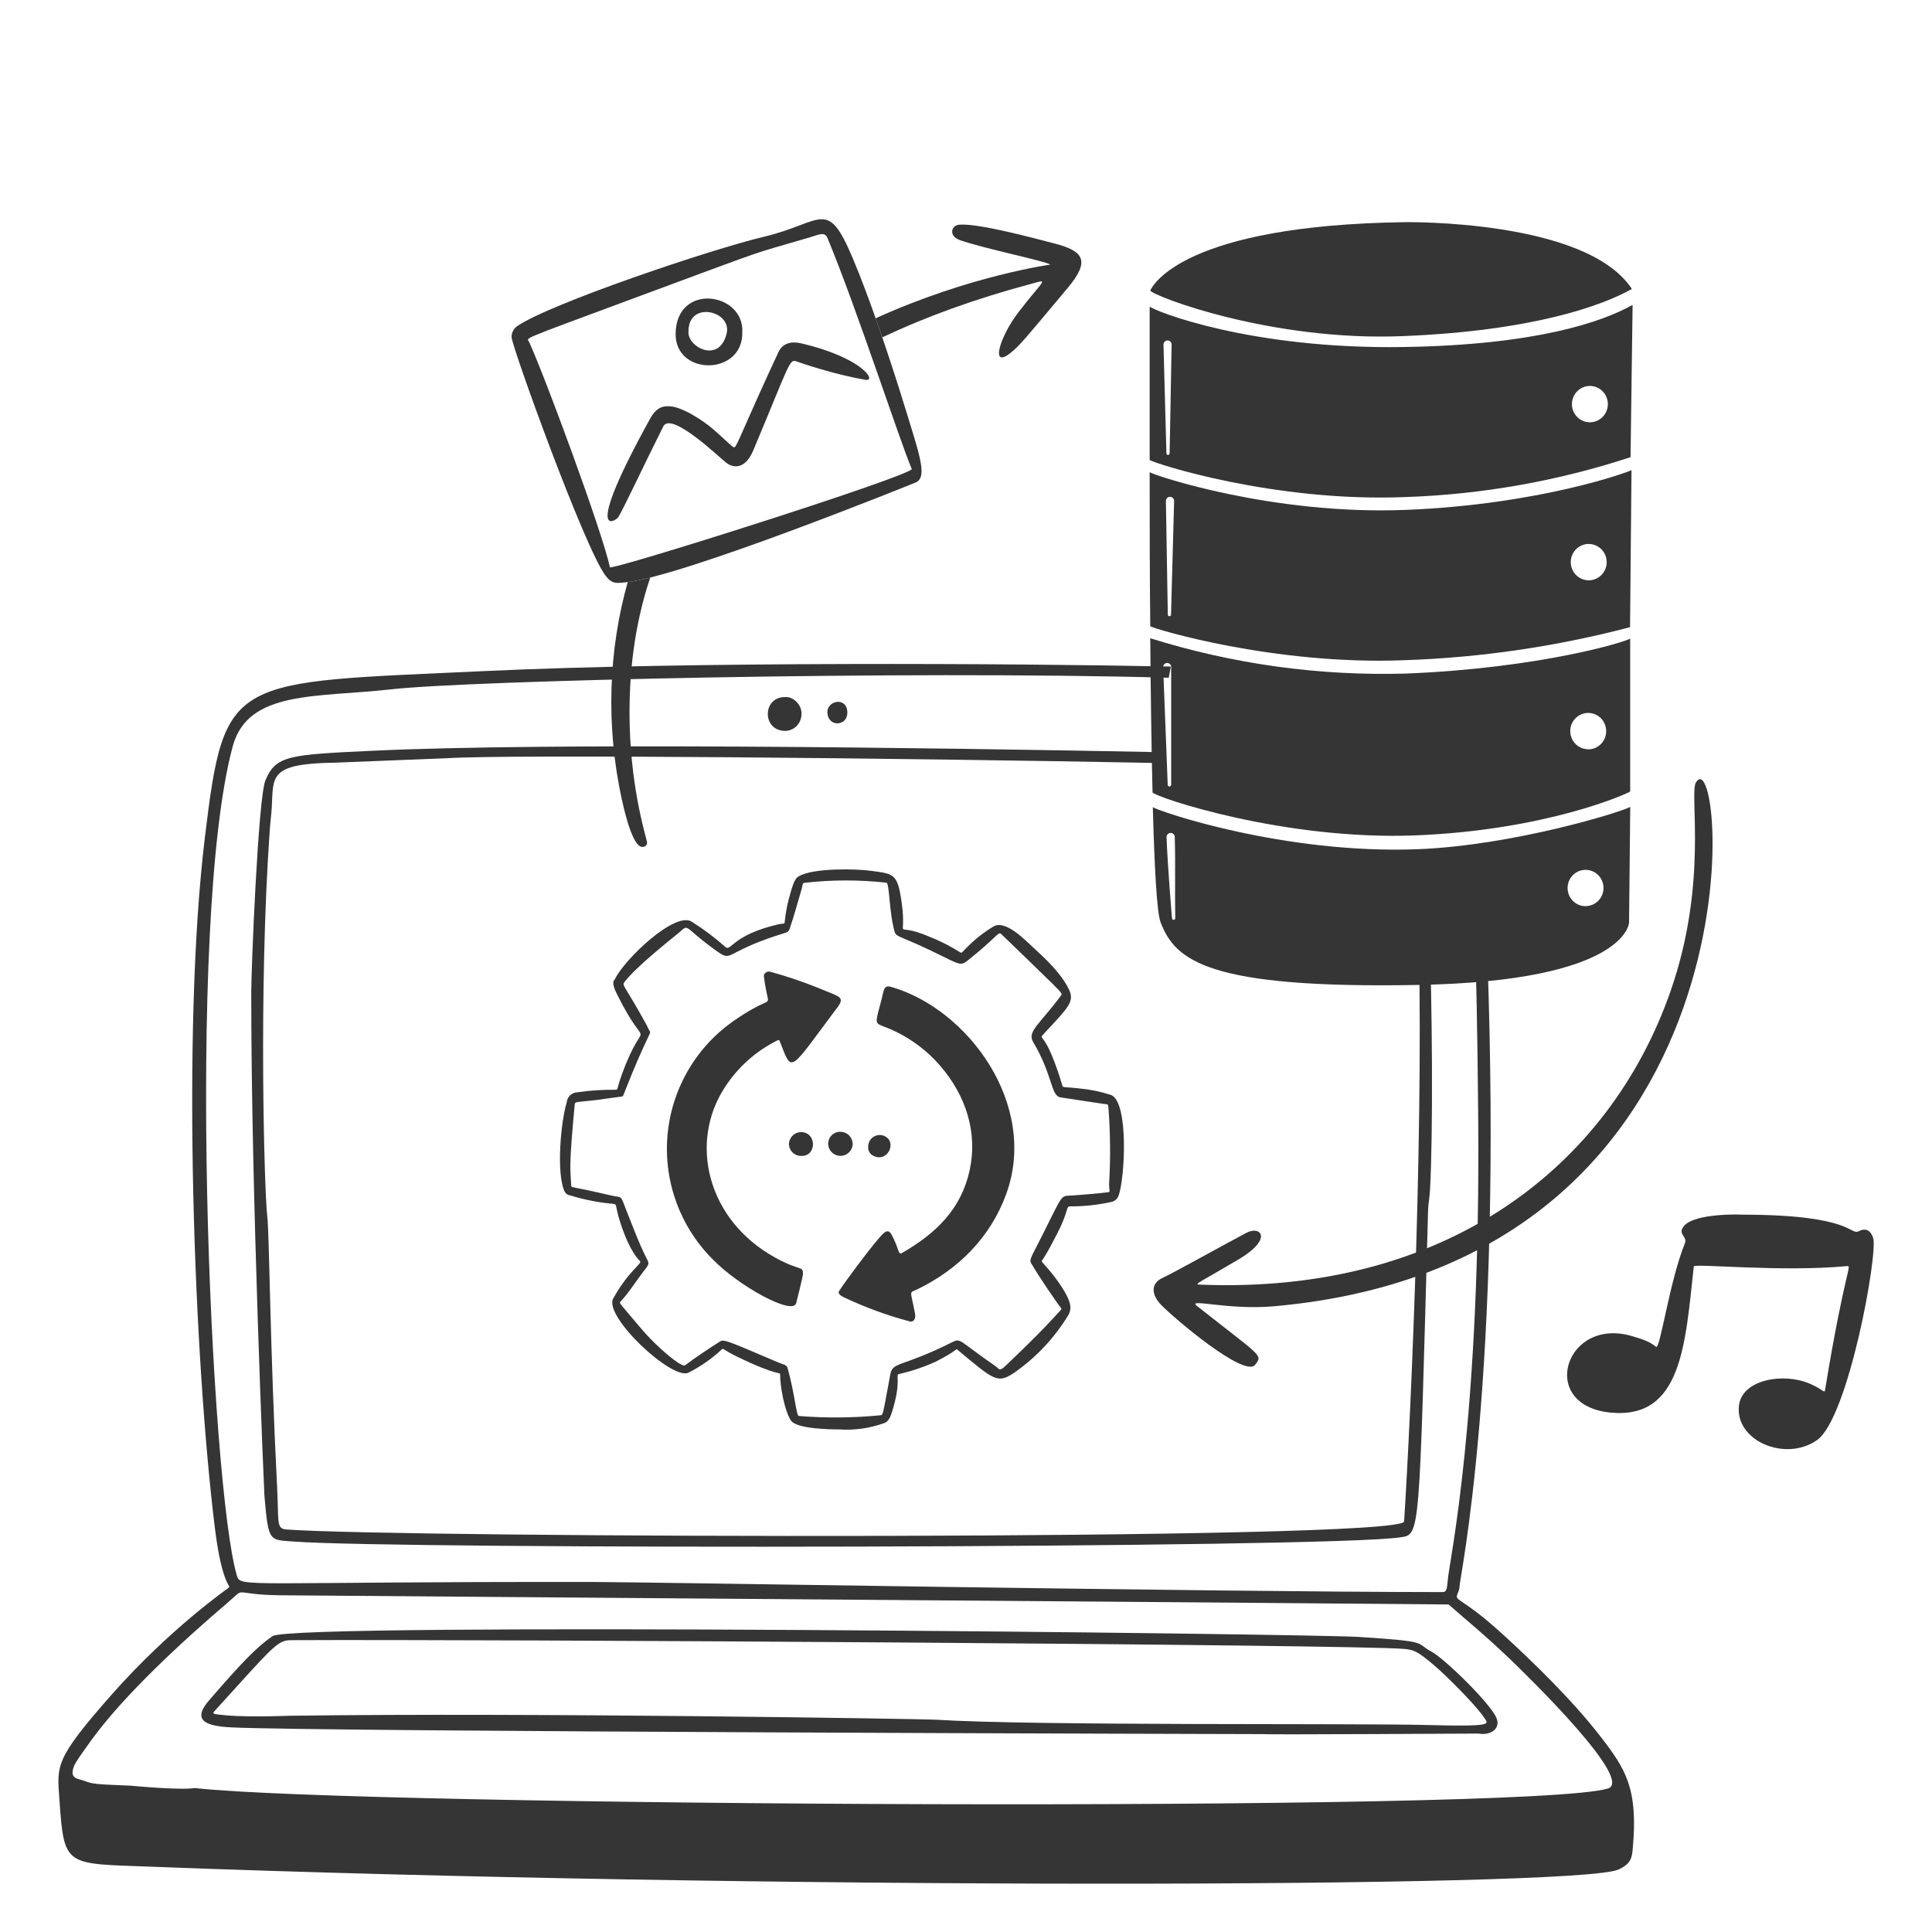
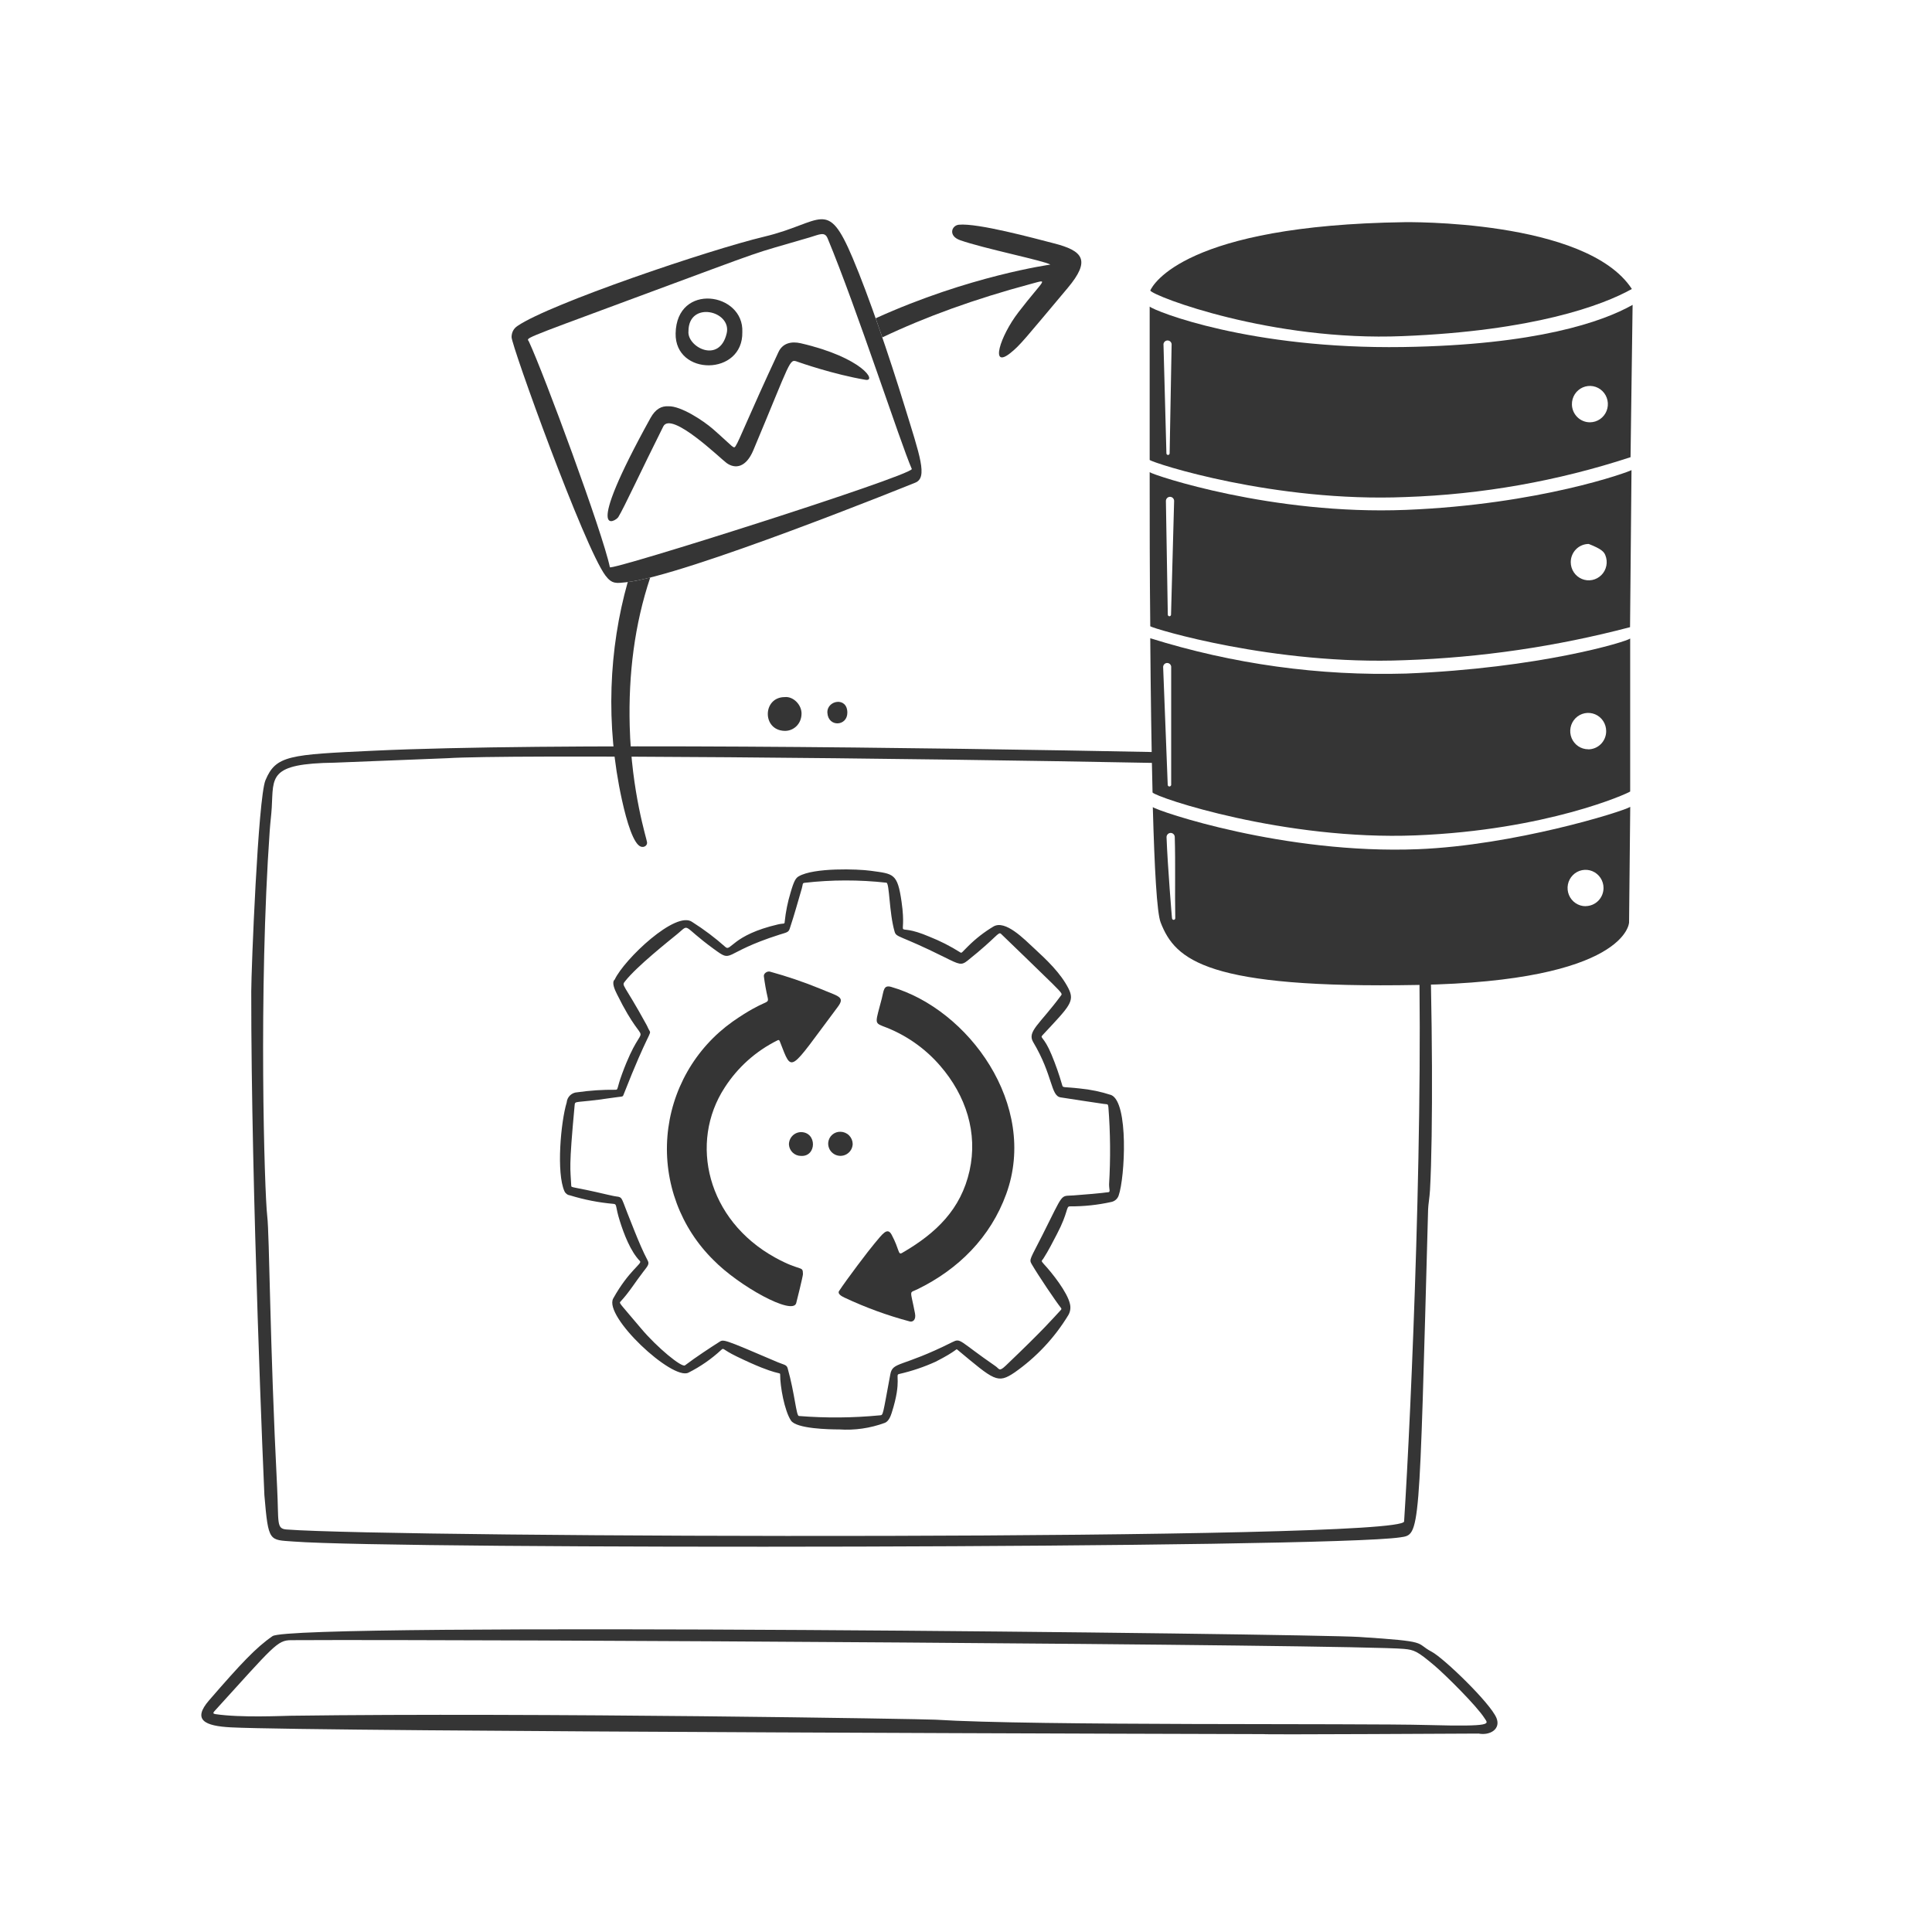
<svg xmlns="http://www.w3.org/2000/svg" width="130" height="130" viewBox="0 0 130 130" fill="none">
-   <path d="M100.891 109.767C98.464 107.574 97.893 107.728 98.05 107.307C98.117 107.127 98.213 106.939 98.207 106.755C98.192 106.285 101.125 92.841 100.076 64.252C100.055 63.689 100.032 62.932 99.994 62.035C99.732 61.989 99.459 61.939 99.177 61.886C99.345 65.358 99.412 69.506 99.463 74.923C99.658 95.511 97.513 105.067 97.414 106.346C97.349 107.192 97.258 107.127 96.885 107.127C81.781 107.121 43.68 106.455 40.077 106.449C16.108 106.41 16.192 106.87 15.935 106C14.175 100.046 12.462 62.037 15.661 50.216C16.688 46.422 21.29 46.95 26.365 46.379C31.502 45.802 60.678 45.102 78.645 45.604C78.689 45.358 78.733 45.107 78.78 44.851C68.34 44.634 46.3 44.513 32.697 45.151C15.46 45.961 15.124 45.356 13.79 56.313C12.195 69.415 13.065 91.487 14.452 102.761C14.966 106.943 15.629 106.638 15.36 106.858C15.346 106.87 11.422 109.594 7.493 114.051C3.682 118.373 3.834 118.778 3.992 121.016C4.32 125.681 4.328 125.383 10.225 125.608C50.545 127.147 106.022 127.049 108.882 125.804C109.768 125.418 109.811 124.963 109.862 124.41C110.243 120.334 109.372 119.027 107.721 116.881C105.876 114.482 103.137 111.794 100.892 109.766L100.891 109.767ZM108.191 120.345C102.87 121.978 24.002 121.534 13.177 120.32C13.153 120.317 13.128 120.307 13.105 120.311C12.164 120.477 8.822 120.156 8.759 120.153C6.797 120.063 6.312 120.078 5.75 119.857C5.326 119.69 4.765 119.718 4.902 119.1C4.972 118.78 5.027 118.636 6.145 117.092C8.378 114.009 12.37 110.353 15.269 107.883C16.662 106.696 15.437 107.29 18.782 107.342C18.797 107.342 97.459 107.947 97.473 107.961C98.677 109.025 99.843 109.951 101.583 111.617C102.93 112.905 109.974 119.798 108.192 120.344L108.191 120.345Z" fill="#353535" />
  <path d="M95.398 61.107C95.877 74.037 94.951 95.12 94.479 102.376C94.394 103.682 26.716 103.476 19.279 102.916C18.574 102.863 18.767 102.438 18.647 100.086C18.151 90.314 18.134 83.114 17.982 81.832C17.793 80.254 17.388 66.678 18.149 55.899C18.197 55.226 18.257 54.839 18.286 54.335C18.406 52.266 18.048 51.379 22.513 51.319C22.529 51.319 30.084 51.018 30.101 51.018C34.295 50.751 60.438 51.005 77.897 51.34C77.91 51.105 77.926 50.862 77.947 50.609C62.265 50.302 36.941 49.961 25.134 50.514C19.472 50.779 18.564 50.818 17.862 52.502C17.364 53.698 16.908 65.255 16.906 66.703C16.892 80.046 17.776 100.45 17.79 100.609C18.061 103.8 18.111 103.601 19.746 103.726C26.866 104.265 89.333 104.188 94.225 103.444C95.572 103.239 95.484 103.546 96.094 81.381C96.103 81.058 96.194 80.575 96.222 80.073C96.431 76.336 96.39 67.796 96.143 61.269C95.9 61.217 95.652 61.163 95.398 61.108V61.107Z" fill="#353535" />
  <path d="M52.798 46.906C53.364 46.841 53.948 47.414 53.934 48.034C53.919 48.747 53.37 49.189 52.808 49.179C51.268 49.152 51.301 46.912 52.798 46.906Z" fill="#353535" />
  <path d="M57.016 47.952C57.019 48.876 55.728 48.948 55.673 47.962C55.626 47.119 57.013 46.853 57.016 47.952Z" fill="#353535" />
  <path d="M85.008 116.685C84.34 116.685 21.32 116.526 15.539 116.23C13.783 116.14 12.916 115.74 14.074 114.405C16.203 111.95 17.22 110.861 18.34 110.091C19.73 109.138 88.056 109.928 91.461 110.147C96.298 110.459 95.159 110.52 96.337 111.143C97.147 111.571 100.28 114.592 100.694 115.599C101 116.348 100.258 116.793 99.493 116.648C99.478 116.645 85.008 116.73 85.008 116.685ZM19.587 110.364C18.654 110.369 18.437 110.734 14.429 115.141C14.322 115.259 14.333 115.315 14.5 115.34C16.196 115.594 19.006 115.456 19.552 115.449C36.006 115.226 62.236 115.669 62.951 115.714C69.546 116.136 91.373 115.945 96.055 116.073C100.586 116.195 100.132 116 99.89 115.614C99.379 114.8 97.251 112.687 96.504 112.058C95.369 111.101 95.159 111.015 94.463 110.951C91.23 110.656 32.764 110.294 19.587 110.364Z" fill="#353535" />
  <path d="M42.372 48.868C42.278 45.364 42.7 42.005 43.753 38.86C43.156 39.01 42.642 39.116 42.238 39.166C40.975 43.645 40.725 48.72 41.85 53.83C42.181 55.333 42.634 56.802 43.123 56.969C43.34 57.042 43.559 56.899 43.54 56.68C43.521 56.46 42.491 53.312 42.372 48.868Z" fill="#353535" />
  <path d="M70.912 16.373C69.559 16.025 65.783 14.996 64.519 15.121C64.03 15.169 63.787 15.868 64.594 16.158C66.139 16.711 70.322 17.557 70.675 17.804C70.667 17.808 65.233 18.55 58.922 21.416C59.071 21.838 59.22 22.269 59.369 22.703C62.262 21.326 65.577 20.119 69.354 19.108C70.63 18.766 70.283 18.726 68.525 21.015C67.276 22.64 66.608 24.851 67.984 23.757C68.643 23.234 68.97 22.796 71.837 19.384C73.421 17.499 72.874 16.877 70.912 16.372L70.912 16.373Z" fill="#353535" />
-   <path d="M112.422 66.652C114.949 59.375 113.658 53.441 114.111 52.66C116.092 49.25 119.283 84.878 85.747 87.895C82.638 88.174 79.855 87.332 80.537 87.871C84.923 91.343 84.98 91.144 84.458 91.83C83.761 92.745 78.969 88.68 78.119 87.792C77.456 87.099 77.413 86.331 78.278 85.961C78.781 85.746 82.775 83.525 83.895 82.941C84.813 82.462 85.701 83.345 83.33 84.749C80.862 86.211 80.314 86.421 80.676 86.437C97.138 87.13 108.266 78.621 112.423 66.652H112.422Z" fill="#353535" />
-   <path d="M117.264 81.733C124.735 81.733 124.466 83.166 125.091 82.839C125.551 82.598 125.888 82.816 126.039 83.292C126.381 84.371 124.366 95.423 122.269 96.897C120.11 98.415 116.696 96.915 117.016 94.544C117.248 92.814 120.026 92.338 121.791 93.111C122.799 93.552 122.755 93.826 122.817 93.449C124.161 85.301 124.656 85.157 124.266 85.194C119.898 85.609 113.996 85.006 113.973 85.213C113.393 90.415 113.19 95.543 108.338 95.046C103.419 94.541 105.337 88.513 109.882 89.924C110.427 90.093 110.984 90.242 111.43 90.627C111.701 90.862 112.325 86.252 113.374 83.652C113.564 83.181 112.845 83.067 113.309 82.498C114.037 81.602 117.263 81.719 117.265 81.734L117.264 81.733Z" fill="#353535" />
  <path d="M60.865 27.318C59.826 23.938 58.455 19.912 57.373 17.358C55.641 13.266 55.369 14.984 51.417 15.926C47.728 16.806 37 20.439 34.815 21.936C34.54 22.124 34.431 22.379 34.422 22.677C34.405 23.227 39.31 36.82 40.739 38.727C41.184 39.322 41.49 39.243 42.114 39.181C45.991 38.794 61.563 32.487 61.578 32.481C62.445 32.145 61.9 30.684 60.865 27.318ZM41.037 38.167C40.564 35.872 36.58 25.097 35.585 22.975C35.465 22.72 34.881 22.944 42.185 20.24C52.585 16.391 50.043 17.282 54.477 15.975C55.141 15.779 55.493 15.565 55.687 16.034C57.663 20.788 60.569 29.757 61.356 31.564C61.063 32.1 41.091 38.429 41.037 38.167Z" fill="#353535" />
  <path d="M52.382 23.689C50.343 28.061 49.769 29.589 49.501 30.011C49.359 30.233 49.368 30.091 47.988 28.882C47.314 28.292 45.813 27.312 44.981 27.337C44.528 27.314 44.121 27.492 43.766 28.134C39.137 36.511 41.428 35.083 41.604 34.795C42.002 34.144 43.123 31.707 44.63 28.696C45.167 27.626 48.508 30.882 48.887 31.153C49.48 31.578 50.202 31.459 50.691 30.294C53.272 24.148 53.093 24.135 53.667 24.343C53.794 24.389 56.066 25.188 58.237 25.556C59.029 25.69 58.033 24.058 53.884 23.098C53.247 22.951 52.662 23.088 52.382 23.689Z" fill="#353535" />
  <path d="M49.949 22.345C50.072 19.672 45.526 18.984 45.461 22.435C45.407 25.317 50.011 25.308 49.949 22.345ZM46.325 22.292C46.326 20.209 49.26 20.912 48.896 22.436C48.401 24.511 46.224 23.339 46.325 22.292Z" fill="#353535" />
  <g clip-path="url(#clip0_345_2209)">
    <path d="M109.854 20.514C107.85 21.643 103.401 23.216 94.409 23.351C84.124 23.506 77.71 20.939 77.359 20.629V30.948C77.621 31.172 85.754 33.81 94.577 33.445C99.723 33.272 104.819 32.369 109.716 30.763L109.854 20.514ZM78.702 30.503C78.702 30.532 78.691 30.56 78.671 30.581C78.65 30.602 78.623 30.613 78.594 30.613C78.565 30.613 78.537 30.602 78.517 30.581C78.497 30.56 78.485 30.532 78.485 30.503L78.288 23.151C78.297 23.084 78.329 23.022 78.38 22.978C78.43 22.933 78.495 22.909 78.562 22.909C78.629 22.909 78.693 22.933 78.744 22.978C78.794 23.022 78.827 23.084 78.836 23.151L78.702 30.503ZM106.986 28.416C106.668 28.417 106.363 28.292 106.136 28.068C105.908 27.843 105.777 27.538 105.771 27.217C105.766 26.974 105.833 26.735 105.962 26.531C106.092 26.326 106.279 26.166 106.499 26.069C106.72 25.973 106.963 25.944 107.199 25.988C107.436 26.032 107.653 26.146 107.825 26.316C107.997 26.485 108.115 26.703 108.164 26.941C108.214 27.178 108.192 27.425 108.102 27.651C108.012 27.876 107.858 28.069 107.659 28.205C107.46 28.341 107.226 28.414 106.986 28.416Z" fill="#353535" />
-     <path fill-rule="evenodd" clip-rule="evenodd" d="M94.513 44.423C99.635 44.249 104.722 43.504 109.682 42.201L109.78 31.632C109.608 31.752 103.588 33.95 94.602 34.309C85.615 34.669 77.626 31.977 77.359 31.772C77.359 35.014 77.359 38.6 77.399 42.141C77.616 42.301 85.714 44.773 94.513 44.423ZM106.902 36.602C107.141 36.602 107.375 36.673 107.574 36.808C107.773 36.942 107.928 37.134 108.019 37.357C108.111 37.581 108.135 37.827 108.088 38.064C108.042 38.302 107.926 38.52 107.757 38.691C107.588 38.862 107.372 38.978 107.138 39.026C106.903 39.073 106.66 39.049 106.439 38.956C106.218 38.863 106.029 38.706 105.896 38.505C105.763 38.304 105.692 38.068 105.692 37.825C105.692 37.665 105.723 37.506 105.784 37.357C105.845 37.209 105.934 37.074 106.046 36.96C106.159 36.846 106.292 36.756 106.439 36.695C106.586 36.633 106.743 36.602 106.902 36.602ZM78.796 41.357C78.796 41.386 78.785 41.414 78.764 41.434C78.744 41.455 78.716 41.467 78.688 41.467C78.659 41.467 78.631 41.455 78.611 41.434C78.59 41.414 78.579 41.386 78.579 41.357L78.451 33.71C78.451 33.636 78.48 33.565 78.532 33.512C78.584 33.46 78.654 33.43 78.727 33.43C78.8 33.43 78.871 33.46 78.923 33.512C78.975 33.565 79.004 33.636 79.004 33.71L78.796 41.357Z" fill="#353535" />
+     <path fill-rule="evenodd" clip-rule="evenodd" d="M94.513 44.423C99.635 44.249 104.722 43.504 109.682 42.201L109.78 31.632C109.608 31.752 103.588 33.95 94.602 34.309C85.615 34.669 77.626 31.977 77.359 31.772C77.359 35.014 77.359 38.6 77.399 42.141C77.616 42.301 85.714 44.773 94.513 44.423ZM106.902 36.602C107.773 36.942 107.928 37.134 108.019 37.357C108.111 37.581 108.135 37.827 108.088 38.064C108.042 38.302 107.926 38.52 107.757 38.691C107.588 38.862 107.372 38.978 107.138 39.026C106.903 39.073 106.66 39.049 106.439 38.956C106.218 38.863 106.029 38.706 105.896 38.505C105.763 38.304 105.692 38.068 105.692 37.825C105.692 37.665 105.723 37.506 105.784 37.357C105.845 37.209 105.934 37.074 106.046 36.96C106.159 36.846 106.292 36.756 106.439 36.695C106.586 36.633 106.743 36.602 106.902 36.602ZM78.796 41.357C78.796 41.386 78.785 41.414 78.764 41.434C78.744 41.455 78.716 41.467 78.688 41.467C78.659 41.467 78.631 41.455 78.611 41.434C78.59 41.414 78.579 41.386 78.579 41.357L78.451 33.71C78.451 33.636 78.48 33.565 78.532 33.512C78.584 33.46 78.654 33.43 78.727 33.43C78.8 33.43 78.871 33.46 78.923 33.512C78.975 33.565 79.004 33.636 79.004 33.71L78.796 41.357Z" fill="#353535" />
    <path fill-rule="evenodd" clip-rule="evenodd" d="M109.691 42.965C109.444 43.18 103.593 44.963 94.611 45.322C88.784 45.492 82.968 44.689 77.398 42.945C77.428 46.636 77.477 50.247 77.552 53.324C77.818 53.669 86.439 56.56 95.253 56.211C104.067 55.861 109.523 53.394 109.691 53.259V42.965ZM78.806 44.923V52.825C78.797 52.855 78.778 52.882 78.752 52.9C78.726 52.917 78.694 52.924 78.662 52.919C78.641 52.913 78.621 52.901 78.605 52.885C78.589 52.868 78.578 52.847 78.574 52.825L78.267 44.923C78.258 44.851 78.277 44.778 78.32 44.719C78.364 44.661 78.428 44.623 78.499 44.613C78.571 44.603 78.643 44.623 78.701 44.666C78.758 44.711 78.796 44.776 78.806 44.848V44.923ZM106.867 50.417C106.627 50.417 106.394 50.345 106.195 50.211C105.996 50.076 105.841 49.885 105.749 49.662C105.657 49.438 105.634 49.192 105.68 48.955C105.727 48.717 105.842 48.499 106.011 48.328C106.18 48.157 106.396 48.04 106.631 47.993C106.865 47.946 107.109 47.97 107.33 48.063C107.551 48.156 107.74 48.312 107.873 48.514C108.005 48.715 108.076 48.951 108.076 49.193C108.077 49.355 108.046 49.514 107.986 49.663C107.925 49.812 107.836 49.948 107.724 50.062C107.611 50.176 107.478 50.267 107.331 50.328C107.184 50.39 107.026 50.422 106.867 50.422V50.417Z" fill="#353535" />
    <path d="M94.379 22.617C103.183 22.267 107.839 20.549 109.805 19.445C106.738 14.735 94.498 14.95 94.498 14.95C79.734 15.16 77.576 19.151 77.398 19.55C77.63 19.945 85.575 22.981 94.379 22.617Z" fill="#353535" />
    <path d="M109.695 54.293C109.147 54.627 101.874 56.88 95.425 57.14C86.438 57.499 77.886 54.572 77.57 54.308C77.684 58.433 77.842 61.425 78.099 62.074C79.086 64.622 81.239 66.535 95.41 66.275C109.498 66.02 109.616 62.074 109.616 62.074L109.695 54.293ZM79.081 61.785C79.081 61.814 79.07 61.842 79.049 61.862C79.029 61.883 79.001 61.895 78.973 61.895C78.944 61.895 78.916 61.883 78.896 61.862C78.875 61.842 78.864 61.814 78.864 61.785C78.864 61.915 78.563 58.224 78.494 56.336C78.492 56.262 78.519 56.19 78.569 56.136C78.619 56.082 78.687 56.05 78.76 56.046C78.797 56.044 78.833 56.05 78.867 56.063C78.901 56.076 78.932 56.096 78.959 56.121C78.985 56.146 79.007 56.176 79.022 56.209C79.037 56.243 79.045 56.279 79.047 56.316C79.101 58.109 79.047 59.992 79.081 61.785ZM106.688 60.976C106.449 60.976 106.215 60.904 106.016 60.769C105.817 60.635 105.662 60.444 105.57 60.22C105.479 59.997 105.455 59.751 105.501 59.513C105.548 59.276 105.663 59.058 105.833 58.887C106.002 58.715 106.217 58.599 106.452 58.552C106.687 58.505 106.93 58.529 107.151 58.621C107.372 58.714 107.561 58.871 107.694 59.072C107.827 59.273 107.898 59.51 107.898 59.752C107.897 59.913 107.865 60.072 107.804 60.22C107.742 60.368 107.653 60.502 107.54 60.616C107.427 60.729 107.293 60.818 107.146 60.879C106.999 60.94 106.842 60.971 106.683 60.971L106.688 60.976Z" fill="#353535" />
  </g>
  <path d="M56.465 96.183C55.798 96.183 53.587 96.141 53.221 95.584C52.783 94.918 52.49 93.279 52.495 92.501C52.495 92.275 52.427 92.661 49.571 91.274C48.565 90.786 48.718 90.665 48.525 90.837C47.866 91.447 47.124 91.961 46.321 92.364C45.243 92.909 40.588 88.573 41.264 87.367C42.328 85.463 43.232 85.029 43.063 84.857C42.423 84.206 41.978 83.021 41.704 82.15C41.391 81.156 41.528 81.039 41.297 81.007C40.303 80.921 39.321 80.73 38.368 80.437C38.287 80.428 38.209 80.398 38.143 80.351C38.076 80.304 38.022 80.241 37.986 80.168C37.423 78.936 37.735 75.481 38.131 74.184C38.146 74.003 38.226 73.832 38.357 73.706C38.489 73.579 38.662 73.505 38.844 73.498C39.696 73.375 40.556 73.318 41.417 73.328C41.604 73.332 41.494 73.248 41.857 72.262C43.458 67.897 43.689 71.3 41.513 66.892C41.369 66.601 41.135 66.103 41.363 65.911C42.005 64.545 45.494 61.227 46.584 62.043C47.372 62.542 48.118 63.104 48.815 63.724C49.178 64.055 49.268 62.918 52.347 62.202C52.748 62.108 52.795 62.209 52.801 62.016C52.87 61.355 53.001 60.703 53.194 60.067C53.429 59.247 53.555 59.076 53.744 58.966C54.764 58.37 57.722 58.471 58.593 58.593C60.122 58.807 60.387 58.741 60.665 60.682C61.079 63.568 59.925 61.908 62.541 63.029C63.26 63.314 63.951 63.665 64.605 64.078C64.713 64.166 64.731 64.068 65.154 63.657C65.663 63.152 66.231 62.711 66.847 62.343C67.646 61.875 68.91 63.187 69.604 63.828C70.432 64.592 71.371 65.48 71.893 66.508C72.342 67.391 71.956 67.714 70.162 69.641C69.945 69.874 70.224 69.684 70.76 70.976C71.036 71.641 71.273 72.32 71.472 73.012C71.518 73.214 71.549 73.115 72.644 73.24C73.368 73.308 74.082 73.457 74.773 73.683C75.954 74.19 75.696 79.233 75.273 80.44C75.236 80.55 75.171 80.648 75.085 80.725C74.998 80.802 74.893 80.854 74.78 80.877C73.863 81.081 72.927 81.18 71.988 81.174C71.721 81.17 71.904 81.547 71.113 83.05C70.844 83.559 70.567 84.127 70.198 84.699C70.108 84.838 70.016 84.818 70.232 85.049C70.784 85.639 71.83 86.96 71.997 87.749C72.057 88.001 72.017 88.266 71.886 88.49C70.963 90.012 69.733 91.325 68.274 92.347C67.112 93.134 66.911 92.89 64.413 90.812C64.316 90.731 64.441 90.868 62.964 91.623C62.177 91.981 61.355 92.259 60.512 92.451C60.191 92.502 60.715 92.836 60.001 95.067C59.929 95.294 59.798 95.638 59.54 95.74C58.557 96.103 57.509 96.254 56.465 96.183ZM38.437 79.775C38.445 79.942 38.43 79.807 40.885 80.388C41.629 80.565 41.543 80.491 41.695 80.555C41.904 80.642 41.874 80.82 42.702 82.85C42.971 83.514 43.252 84.197 43.587 84.83C43.707 85.057 43.578 85.196 43.291 85.565C42.771 86.231 42.335 86.962 41.752 87.581C41.644 87.696 41.67 87.646 43.158 89.414C44.207 90.66 45.874 92.038 46.092 91.871C46.776 91.347 47.893 90.616 48.362 90.32C48.697 90.11 48.525 90.031 52.339 91.664C52.712 91.823 52.93 91.818 52.998 92.061C53.485 93.792 53.573 95.267 53.755 95.279C55.57 95.424 57.395 95.409 59.207 95.234C59.438 95.216 59.383 95.279 59.906 92.482C60.07 91.601 60.645 92.034 64.072 90.313C64.665 90.016 64.491 90.208 66.99 91.929C67.251 92.109 67.218 92.327 67.684 91.882C70.255 89.428 70.803 88.767 71.378 88.15C71.389 88.142 71.399 88.131 71.406 88.118C71.413 88.106 71.417 88.092 71.418 88.078C71.418 88.064 71.416 88.049 71.411 88.036C71.405 88.023 71.397 88.011 71.386 88.001C71.046 87.575 69.891 85.869 69.413 85.05C69.231 84.737 69.342 84.694 70.141 83.106C71.622 80.165 71.314 80.507 72.231 80.437C74.413 80.273 74.407 80.228 74.54 80.226C74.747 80.223 74.625 80.063 74.628 79.685C74.731 77.956 74.716 76.222 74.581 74.495C74.554 74.264 74.528 74.314 74.27 74.28C73.764 74.212 71.831 73.911 71.366 73.84C70.688 73.735 70.862 72.369 69.519 70.117C69.096 69.403 69.961 68.925 71.381 67.001C71.474 66.876 71.528 66.897 70.801 66.173C70.438 65.812 67.42 62.892 67.357 62.837C67.165 62.671 67.105 63.041 65.117 64.629C64.683 64.975 64.571 64.916 63.526 64.395C60.528 62.902 60.317 63.099 60.197 62.691C59.822 61.407 59.858 59.421 59.644 59.395C57.812 59.191 55.963 59.193 54.132 59.403C53.98 59.422 54.029 59.514 53.953 59.778C53.23 62.287 53.395 61.657 53.14 62.484C53.06 62.744 52.913 62.743 52.449 62.891C48.485 64.155 49.391 64.847 48.011 63.84C45.828 62.25 46.449 62.131 45.581 62.843C44.971 63.343 42.851 65.023 42.069 66.016C41.799 66.358 41.931 66.083 43.516 68.983C43.581 69.103 43.627 69.234 43.699 69.35C43.856 69.598 43.635 69.383 41.95 73.677C41.891 73.828 41.897 73.761 41.081 73.885C38.637 74.254 38.698 74.024 38.664 74.39C38.264 78.7 38.382 78.571 38.437 79.775Z" fill="#353535" />
  <path d="M63.257 71.708C62.218 70.506 60.889 69.589 59.396 69.046C58.822 68.809 58.912 68.807 59.332 67.196C59.47 66.667 59.443 66.256 59.965 66.406C65.168 67.901 69.883 74.36 67.707 80.342C66.65 83.248 64.5 85.406 61.719 86.758C61.153 87.033 61.251 86.715 61.569 88.38C61.651 88.814 61.415 88.976 61.208 88.915C59.699 88.513 58.23 87.976 56.817 87.31C56.621 87.219 56.34 87.053 56.458 86.872C56.953 86.111 58.475 84.102 58.85 83.664C59.372 83.048 59.706 82.539 59.996 83.082C60.534 84.088 60.421 84.466 60.695 84.309C62.996 82.982 64.663 81.365 65.24 78.772C65.802 76.238 65.01 73.73 63.257 71.708Z" fill="#353535" />
  <path d="M52.157 84.619C53.922 85.593 54.018 85.131 54.029 85.731C54.032 85.86 53.599 87.608 53.572 87.694C53.312 88.523 49.722 86.535 48.017 84.796C46.921 83.719 46.074 82.415 45.537 80.976C45.001 79.537 44.786 77.997 44.909 76.465C45.031 74.934 45.489 73.448 46.248 72.113C47.008 70.777 48.051 69.625 49.304 68.736C51.514 67.197 51.747 67.602 51.66 67.148C51.549 66.668 51.462 66.183 51.399 65.694C51.37 65.497 51.639 65.316 51.833 65.386C52.962 65.697 54.071 66.074 55.156 66.516C56.42 67.052 56.894 67.058 56.366 67.76C53.068 72.155 53.327 72.258 52.495 70.131C52.456 70.035 52.437 69.935 52.311 70.005C50.859 70.724 49.63 71.825 48.756 73.189C46.359 76.88 47.569 82.089 52.157 84.619Z" fill="#353535" />
  <path d="M56.559 76.154C56.775 76.159 56.98 76.246 57.132 76.399C57.284 76.551 57.371 76.757 57.376 76.972C57.373 77.083 57.347 77.191 57.302 77.292C57.256 77.392 57.191 77.483 57.109 77.557C57.028 77.632 56.933 77.69 56.829 77.727C56.725 77.764 56.614 77.78 56.504 77.773C56.394 77.767 56.286 77.739 56.187 77.69C56.088 77.641 56 77.573 55.927 77.49C55.855 77.406 55.8 77.309 55.767 77.204C55.733 77.099 55.72 76.988 55.73 76.878C55.75 76.674 55.847 76.486 56.001 76.352C56.155 76.217 56.355 76.146 56.559 76.154Z" fill="#353535" />
  <path d="M53.899 77.779C53.693 77.779 53.494 77.701 53.343 77.56C53.192 77.419 53.1 77.226 53.086 77.02C53.082 76.802 53.164 76.59 53.316 76.431C53.467 76.273 53.675 76.182 53.894 76.177C54.982 76.181 54.959 77.837 53.899 77.779Z" fill="#353535" />
-   <path d="M58.419 77.139C58.42 77.017 58.451 76.897 58.507 76.788C58.564 76.68 58.646 76.587 58.745 76.516C58.845 76.445 58.96 76.399 59.081 76.381C59.202 76.363 59.326 76.374 59.441 76.413C60.458 76.775 59.708 78.366 58.672 77.718C58.582 77.653 58.511 77.565 58.466 77.463C58.422 77.361 58.405 77.249 58.419 77.139Z" fill="#353535" />
  <defs>
    <clipPath id="clip0_345_2209">
      <rect width="32.5" height="51.35" fill="white" transform="translate(77.352 14.95)" />
    </clipPath>
  </defs>
</svg>